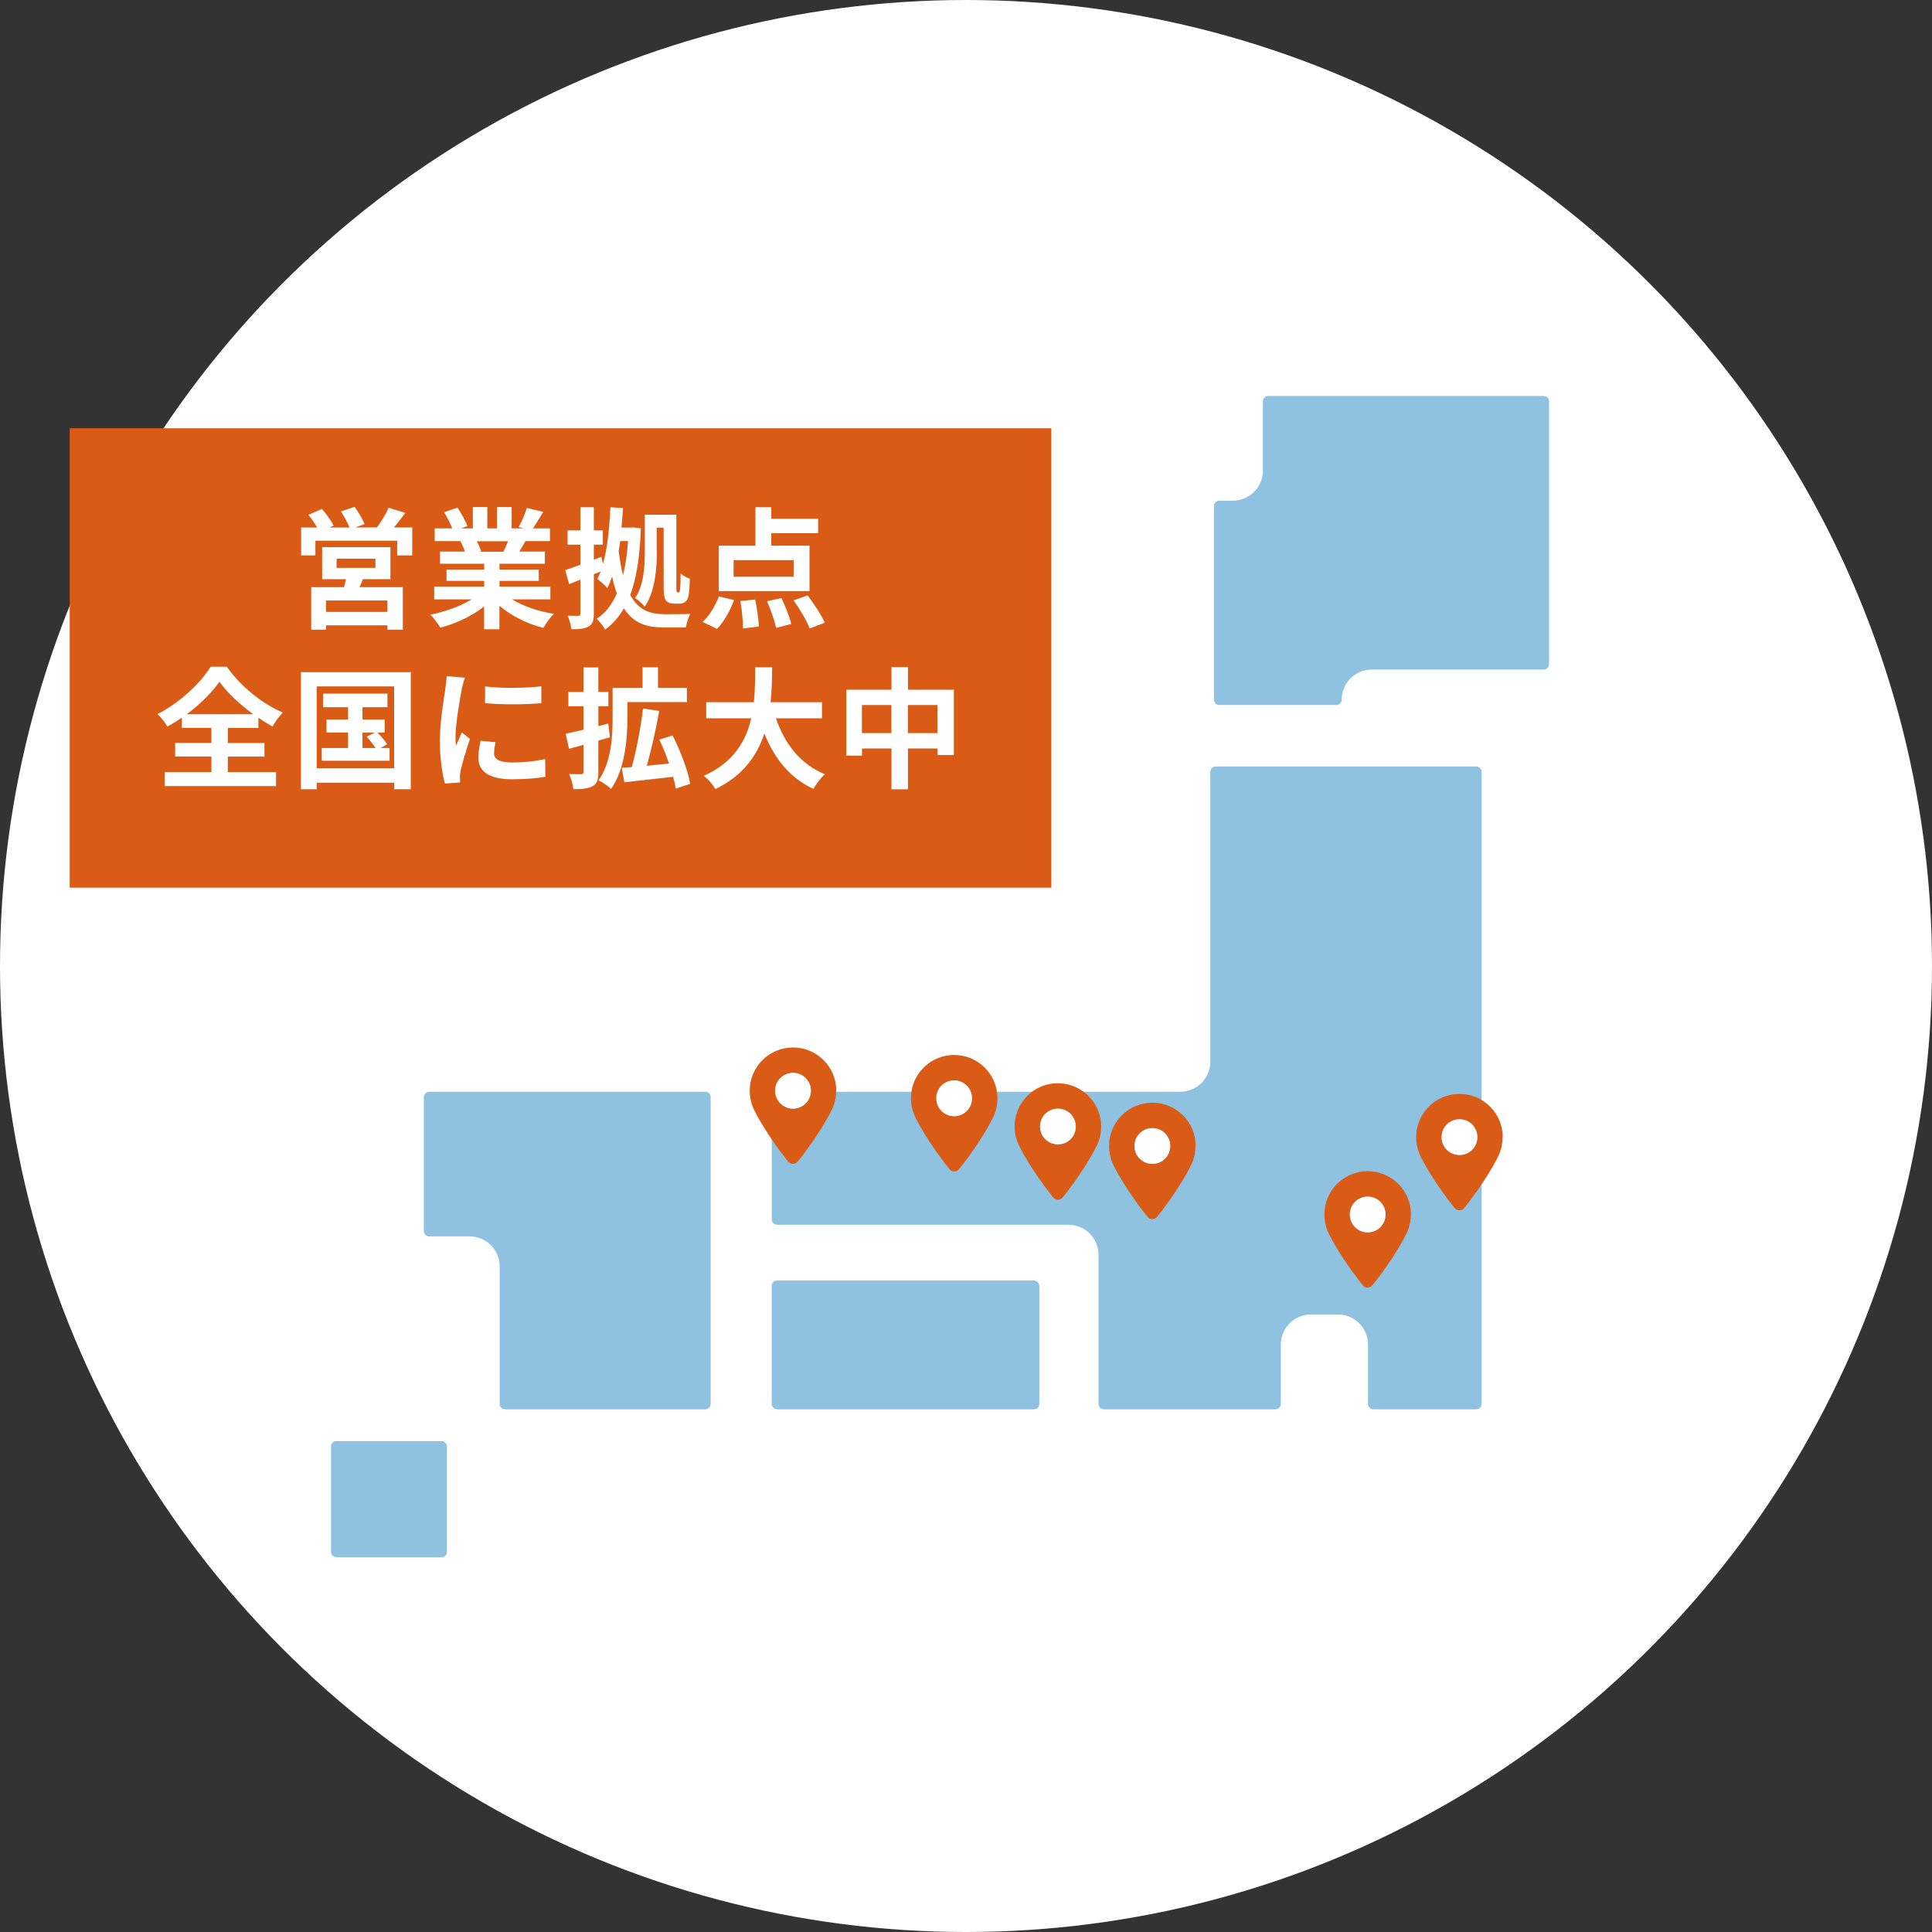
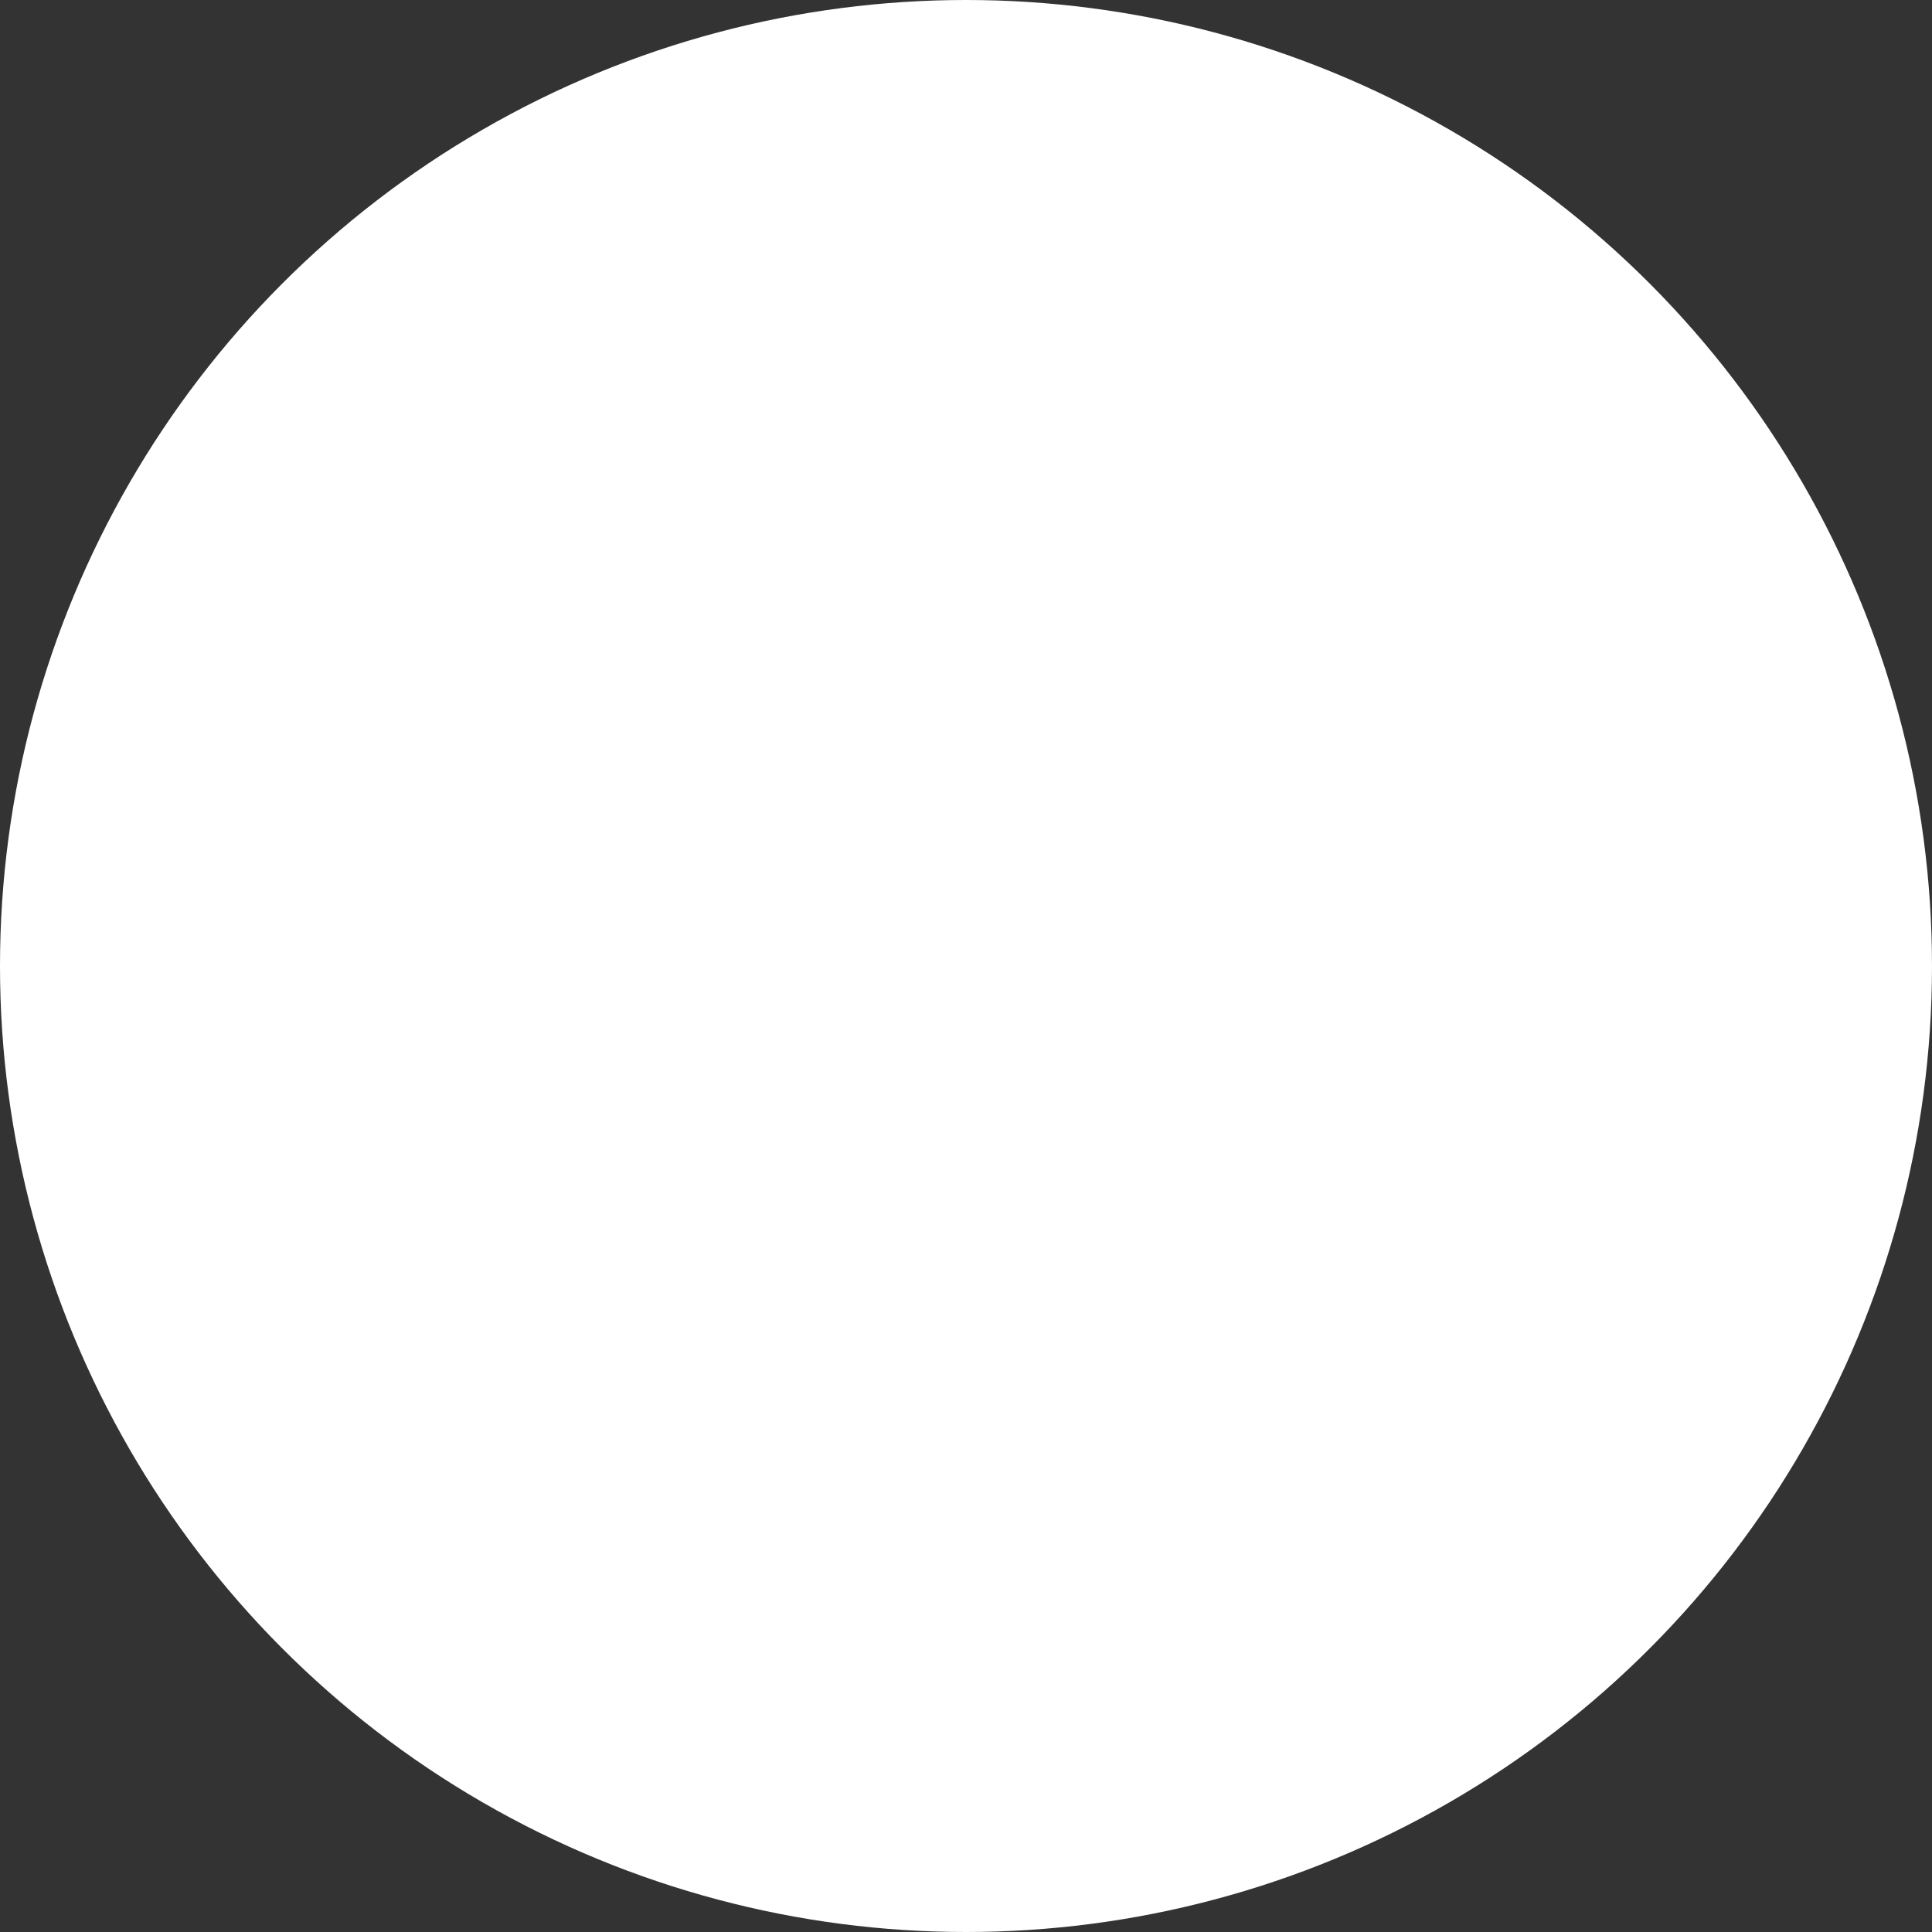
<svg xmlns="http://www.w3.org/2000/svg" id="uuid-a31f7c24-d05a-43e4-a979-4c00b20fd9ea" data-name="レイヤー 1" viewBox="0 0 240 240">
  <rect x="0" y="0" width="240" height="240" fill="#333333" stroke="none" />
  <defs>
    <clipPath id="uuid-6e7e3c4c-5184-41d6-a8e9-45a29a116b3e">
-       <circle cx="120" cy="120" r="120" fill="none" />
-     </clipPath>
+       </clipPath>
  </defs>
  <circle cx="120" cy="120" r="120" fill="#fff" />
  <g clip-path="url(#uuid-6e7e3c4c-5184-41d6-a8e9-45a29a116b3e)">
    <g>
      <g>
        <rect x="95.86" y="159.07" width="33.25" height="16" rx=".66" ry=".66" fill="#8fc2e1" />
-         <path d="M151.46,87.58c-.36,0-.66-.3-.66-.66v-24.06c0-.36.3-.66.66-.66h1.68c2.07,0,3.74-1.68,3.74-3.74v-8.61c0-.36.3-.66.66-.66h34.23c.36,0,.66.3.66.66v32.67c0,.36-.3.66-.66.66h-21.36c-2.07,0-3.74,1.68-3.74,3.74h0c0,.36-.3.66-.66.66h-14.54Z" fill="#8fc2e1" />
+         <path d="M151.46,87.58c-.36,0-.66-.3-.66-.66v-24.06c0-.36.3-.66.66-.66h1.68c2.07,0,3.74-1.68,3.74-3.74v-8.61c0-.36.3-.66.66-.66h34.23c.36,0,.66.3.66.66v32.67c0,.36-.3.66-.66.66h-21.36c-2.07,0-3.74,1.68-3.74,3.74h0c0,.36-.3.66-.66.66Z" fill="#8fc2e1" />
        <path d="M62.73,175.07c-.36,0-.66-.3-.66-.66v-17.08c0-2.07-1.67-3.74-3.74-3.74h-5.02c-.36,0-.66-.3-.66-.66v-16.65c0-.36.3-.66.66-.66h34.31c.36,0,.66.3.66.66v38.13c0,.36-.3.66-.66.66h-24.88Z" fill="#8fc2e1" />
        <path d="M170.6,175.07c-.36,0-.66-.3-.66-.66v-7.38c0-2.07-1.68-3.74-3.74-3.74h-3.35c-2.07,0-3.74,1.67-3.74,3.74v7.38c0,.36-.3.66-.66.66h-21.33c-.36,0-.66-.3-.66-.66v-18.53c0-2.07-1.67-3.74-3.74-3.74h-36.19c-.36,0-.66-.3-.66-.66v-15.2c0-.36.3-.66.66-.66h50.08c2.07,0,3.74-1.68,3.74-3.74v-36c0-.36.3-.66.66-.66h32.38c.36,0,.66.3.66.66v78.53c0,.36-.3.66-.66.66h-12.79Z" fill="#8fc2e1" />
        <rect x="41.12" y="179.02" width="14.4" height="14.43" rx=".66" ry=".66" fill="#8fc2e1" />
      </g>
      <g>
-         <path d="M103.89,135.5c0-2.97-2.41-5.38-5.38-5.38s-5.38,2.41-5.38,5.38c0,.68.13,1.32.35,1.92h0s0,0,0,0c.09.23.19.45.31.67,1.28,2.58,3.73,5.77,4.16,6.25,0,0,0,0,.01.01.02.02.03.03.04.04.13.12.3.19.5.19s.36-.07.5-.19c0,0,.02-.02.04-.04,0,0,0,0,.01-.01.44-.48,2.88-3.68,4.16-6.25.12-.21.22-.44.31-.67,0,0,0,0,0,0h0c.23-.6.35-1.24.35-1.92ZM98.51,137.72c-1.22,0-2.22-.99-2.22-2.22s.99-2.22,2.22-2.22,2.22.99,2.22,2.22-.99,2.22-2.22,2.22Z" fill="#d95b16" />
        <path d="M98.51,137.72c-1.22,0-2.22-.99-2.22-2.22s.99-2.22,2.22-2.22,2.22.99,2.22,2.22-.99,2.22-2.22,2.22Z" fill="#fff" />
      </g>
      <g>
        <path d="M123.91,136.44c0-3.32-3.01-5.94-6.44-5.28-2.15.41-3.87,2.18-4.23,4.35-.17,1.01-.06,1.99.28,2.85,0,0,0,0,0,0,0,0,0,0,0,0,.09.23.19.45.31.67,1.28,2.58,3.73,5.77,4.16,6.25,0,0,0,0,.01.01.02.02.03.03.04.04.13.12.3.19.5.19s.36-.07.5-.19c0,0,.02-.02.04-.04,0,0,0,0,.01-.01.44-.48,2.88-3.68,4.16-6.25.12-.21.22-.44.31-.67,0,0,0,0,0,0h0c.23-.6.35-1.24.35-1.92ZM118.96,138.61c-1.56.3-2.9-1.05-2.61-2.61.16-.87.87-1.58,1.74-1.74,1.56-.3,2.9,1.05,2.61,2.61-.16.87-.87,1.58-1.74,1.74Z" fill="#d95b16" />
        <path d="M118.53,138.66c-1.22,0-2.22-.99-2.22-2.22s.99-2.22,2.22-2.22,2.22.99,2.22,2.22-.99,2.22-2.22,2.22Z" fill="#fff" />
      </g>
      <g>
        <path d="M136.79,139.95c0-3.32-3.01-5.94-6.44-5.28-2.15.41-3.87,2.18-4.23,4.35-.17,1.01-.06,1.99.28,2.85,0,0,0,0,0,0,0,0,0,0,0,0,.09.23.19.45.31.67,1.28,2.58,3.73,5.77,4.16,6.25,0,0,0,0,.01.01.02.02.03.03.04.04.13.12.3.19.5.19s.36-.07.5-.19c0,0,.02-.02.04-.04,0,0,0,0,.01-.01.44-.48,2.88-3.68,4.16-6.25.12-.21.22-.44.31-.67,0,0,0,0,0,0h0c.23-.6.35-1.24.35-1.92ZM131.85,142.12c-1.56.3-2.9-1.05-2.61-2.61.16-.87.87-1.58,1.74-1.74,1.56-.3,2.9,1.05,2.61,2.61-.16.87-.87,1.58-1.74,1.74Z" fill="#d95b16" />
        <path d="M131.42,142.16c-1.22,0-2.22-.99-2.22-2.22s.99-2.22,2.22-2.22,2.22.99,2.22,2.22-.99,2.22-2.22,2.22Z" fill="#fff" />
      </g>
      <g>
-         <path d="M148.53,142.36c0-2.97-2.41-5.38-5.38-5.38s-5.38,2.41-5.38,5.38c0,.68.13,1.32.35,1.92h0s0,0,0,0c.09.23.19.45.31.67,1.28,2.58,3.73,5.77,4.16,6.25,0,0,0,0,.01.01.02.02.03.03.04.04.13.12.3.19.5.19s.36-.07.5-.19c0,0,.02-.02.04-.04,0,0,0,0,.01-.01.44-.48,2.88-3.68,4.16-6.25.12-.21.22-.44.31-.67,0,0,0,0,0,0h0c.23-.6.35-1.24.35-1.92ZM143.15,144.58c-1.22,0-2.22-.99-2.22-2.22s.99-2.22,2.22-2.22,2.22.99,2.22,2.22-.99,2.22-2.22,2.22Z" fill="#d95b16" />
        <path d="M143.15,144.58c-1.22,0-2.22-.99-2.22-2.22s.99-2.22,2.22-2.22,2.22.99,2.22,2.22-.99,2.22-2.22,2.22Z" fill="#fff" />
      </g>
      <g>
        <path d="M175.28,150.87c0-2.97-2.41-5.38-5.38-5.38s-5.38,2.41-5.38,5.38c0,.68.13,1.32.35,1.92h0s0,0,0,0c.09.23.19.45.31.67,1.28,2.58,3.73,5.77,4.16,6.25,0,0,0,0,.01.01.02.02.03.03.04.04.13.12.3.19.5.19s.36-.07.5-.19c0,0,.02-.02.04-.04,0,0,0,0,.01-.01.44-.48,2.88-3.68,4.16-6.25.12-.21.22-.44.31-.67,0,0,0,0,0,0h0c.23-.6.35-1.24.35-1.92ZM169.9,153.09c-1.22,0-2.22-.99-2.22-2.22s.99-2.22,2.22-2.22,2.22.99,2.22,2.22-.99,2.22-2.22,2.22Z" fill="#d95b16" />
        <path d="M169.9,153.09c-1.22,0-2.22-.99-2.22-2.22s.99-2.22,2.22-2.22,2.22.99,2.22,2.22-.99,2.22-2.22,2.22Z" fill="#fff" />
      </g>
      <g>
        <path d="M186.68,141.27c0-2.97-2.41-5.38-5.38-5.38s-5.38,2.41-5.38,5.38c0,.68.13,1.32.35,1.92,0,0,0,0,0,0,0,0,0,0,0,0,.09.23.19.45.31.67,1.28,2.58,3.73,5.77,4.16,6.25,0,0,0,0,.01.01.02.02.03.03.04.04.13.12.3.19.5.19s.36-.07.5-.19c0,0,.02-.02.04-.04,0,0,0,0,.01-.01.44-.48,2.88-3.68,4.16-6.25.12-.21.22-.44.31-.67,0,0,0,0,0,0h0c.23-.6.35-1.24.35-1.92ZM181.3,143.48c-1.22,0-2.22-.99-2.22-2.22s.99-2.22,2.22-2.22,2.22.99,2.22,2.22-.99,2.22-2.22,2.22Z" fill="#d95b16" />
        <path d="M181.3,143.48c-1.22,0-2.22-.99-2.22-2.22s.99-2.22,2.22-2.22,2.22.99,2.22,2.22-.99,2.22-2.22,2.22Z" fill="#fff" />
      </g>
    </g>
  </g>
  <g>
-     <rect x="8.66" y="53.2" width="121.94" height="57.07" fill="#d95b16" />
    <g>
      <path d="M51.21,65.53v3.46h-1.87v-1.82h-10.16v1.82h-1.77v-3.46h1.98c-.29-.52-.7-1.11-1.07-1.58l1.67-.73c.54.62,1.17,1.48,1.45,2.08l-.52.23h2.5c-.23-.58-.67-1.38-1.06-2l1.69-.57c.47.63,1.01,1.56,1.24,2.14l-1.14.42h2.67c.52-.7,1.14-1.67,1.45-2.45l2.08.65c-.47.62-.96,1.27-1.41,1.8h2.28ZM45.08,71.95c-.13.36-.28.68-.42.99h5.38v5.28h-1.92v-.54h-7.62v.54h-1.84v-5.28h4.08c.08-.33.18-.67.24-.99h-2.96v-3.98h8.48v3.98h-3.43ZM48.12,74.6h-7.62v1.41h7.62v-1.41ZM41.81,70.54h4.83v-1.14h-4.83v1.14Z" fill="#fff" />
      <path d="M63.65,74.48c1.38.84,3.27,1.48,5.15,1.77-.44.42-1.01,1.23-1.3,1.75-2-.5-3.96-1.48-5.46-2.75v2.92h-1.9v-2.83c-1.51,1.19-3.51,2.13-5.44,2.63-.28-.47-.83-1.22-1.23-1.61,1.82-.37,3.74-1.06,5.13-1.9h-4.66v-1.59h6.21v-.71h-4.68v-1.4h4.68v-.73h-5.49v-1.51h3.09c-.13-.41-.34-.89-.55-1.27l.2-.03h-3.4v-1.58h2.18c-.23-.62-.65-1.4-1.01-2.01l1.66-.57c.47.7,1.01,1.66,1.23,2.29l-.8.29h1.48v-2.65h1.8v2.65h1.2v-2.65h1.82v2.65h1.45l-.58-.18c.39-.67.8-1.64,1.02-2.36l2.03.49c-.46.75-.89,1.48-1.27,2.05h2.11v1.58h-3.05c-.26.47-.52.91-.76,1.3h3.18v1.51h-5.64v.73h4.88v1.4h-4.88v.71h6.32v1.59h-4.71ZM59.23,67.24c.23.42.44.91.55,1.25l-.28.05h3.04c.19-.39.39-.86.57-1.3h-3.88Z" fill="#fff" />
      <path d="M79.61,65.66c-.13,3.48-.54,6.17-1.32,8.25,1.04,1.92,2.47,2.37,4.22,2.39.54,0,2.62,0,3.23-.03-.23.42-.47,1.22-.54,1.67h-2.81c-2.05,0-3.67-.49-4.89-2.37-.62,1.09-1.38,1.95-2.32,2.63-.24-.42-.7-1.02-1.06-1.33,1.06-.67,1.88-1.72,2.5-3.14-.21-.62-.41-1.3-.58-2.1-.18.52-.37.99-.6,1.41-.24-.29-.88-.86-1.24-1.12.15-.29.29-.6.42-.93l-.85.34v4.89c0,.84-.16,1.32-.63,1.59-.47.29-1.14.36-2.16.36-.05-.46-.24-1.2-.47-1.69.57.02,1.15.02,1.33.02.2,0,.26-.07.26-.28v-4.22l-1.41.57-.47-1.75c.54-.18,1.19-.41,1.88-.67v-2.49h-1.59v-1.77h1.59v-2.88h1.67v2.88h1.12v1.77h-1.12v1.87l.94-.36.19.89c.57-1.98.8-4.5.93-7.05l1.56.11c-.05.81-.11,1.62-.19,2.42h1.15l.28-.03.96.13ZM77.05,67.22c-.07.42-.13.83-.2,1.23.15,1.17.33,2.16.54,3.02.31-1.25.52-2.67.63-4.26h-.97ZM81.6,68.47c0,2.08-.21,5.02-1.51,6.89-.24-.31-.86-.88-1.19-1.06,1.1-1.64,1.2-4.01,1.2-5.83v-4.53h3.92v8.87c0,.39,0,.63.03.7.02.07.06.08.11.08h.11c.06,0,.11-.02.15-.08.03-.06.05-.19.08-.49.02-.31.05-.94.05-1.77.29.26.75.5,1.15.65-.02.76-.08,1.71-.16,2.08-.08.37-.21.62-.41.78-.21.18-.5.23-.78.23h-.67c-.31,0-.67-.1-.91-.36-.23-.28-.33-.58-.33-1.85v-7.23h-.86v2.92Z" fill="#fff" />
      <path d="M87.28,77.26c.8-.71,1.58-2,2.03-3.17l1.87.45c-.47,1.3-1.25,2.71-2.11,3.58l-1.79-.86ZM100.55,73.43h-11.26v-5.64h4.55v-4.78h1.97v1.43h5.82v1.8h-5.82v1.54h4.75v5.64ZM98.59,69.58h-7.46v2.06h7.46v-2.06ZM93.81,74.48c.24,1.1.42,2.5.46,3.35l-1.97.24c0-.84-.13-2.29-.33-3.41l1.84-.18ZM97.06,74.29c.5,1.02,1.04,2.37,1.23,3.22l-1.87.49c-.18-.84-.67-2.24-1.14-3.31l1.77-.39ZM100.32,73.96c.78,1.02,1.72,2.44,2.13,3.4l-1.87.71c-.34-.93-1.22-2.4-2-3.49l1.74-.62Z" fill="#fff" />
      <path d="M28.28,95.91h6.01v1.74h-13.83v-1.74h5.8v-1.93h-4.5v-1.69h4.5v-1.87h-3.67v-1.28c-.58.41-1.19.78-1.8,1.12-.24-.46-.78-1.15-1.22-1.56,2.78-1.4,5.39-3.9,6.6-5.88h2c1.74,2.47,4.39,4.6,6.96,5.69-.5.52-.93,1.14-1.28,1.74-.58-.33-1.17-.68-1.75-1.09v1.27h-3.8v1.87h4.55v1.69h-4.55v1.93ZM31.45,88.72c-1.69-1.24-3.25-2.71-4.19-4.03-.93,1.32-2.37,2.78-4.06,4.03h8.25Z" fill="#fff" />
      <path d="M51.03,83.5v14.54h-2.06v-.81h-9.62v.81h-1.97v-14.54h13.65ZM48.96,95.44v-10.17h-9.62v10.17h9.62ZM48.39,92.92v1.58h-8.42v-1.58h3.27v-1.92h-2.68v-1.62h2.68v-1.53h-3.09v-1.69h7.98v1.69h-3.1v1.53h2.75v1.62h-.89c.44.46.96,1.06,1.22,1.45l-.84.47h1.14ZM45.03,92.92h1.62c-.28-.44-.73-.99-1.1-1.41l.99-.5h-1.51v1.92Z" fill="#fff" />
      <path d="M57.36,85.63c-.21,1.09-.78,4.34-.78,5.96,0,.31.02.73.06,1.06.24-.55.5-1.12.73-1.66l1.01.8c-.46,1.35-.99,3.12-1.17,3.98-.05.24-.08.6-.08.76,0,.18.02.44.03.67l-1.89.13c-.32-1.12-.63-3.1-.63-5.31,0-2.44.5-5.18.68-6.44.05-.46.15-1.07.16-1.59l2.27.2c-.13.34-.34,1.15-.41,1.45ZM61.37,93.57c0,.71.62,1.15,2.27,1.15,1.45,0,2.65-.13,4.08-.42l.03,2.19c-1.06.19-2.36.31-4.19.31-2.79,0-4.14-.99-4.14-2.67,0-.63.1-1.28.28-2.11l1.87.18c-.13.54-.19.93-.19,1.37ZM67.25,85.25v2.1c-2,.18-4.94.2-6.99,0v-2.08c2,.28,5.23.2,6.99-.02Z" fill="#fff" />
      <path d="M75.78,91.58c-.47.15-.96.28-1.45.42v3.87c0,.96-.16,1.48-.68,1.77-.54.33-1.3.39-2.42.39-.05-.52-.29-1.35-.54-1.88.63.03,1.3.03,1.51.02.19,0,.28-.06.28-.31v-3.33l-1.8.49-.41-1.87c.62-.13,1.38-.31,2.21-.5v-2.92h-1.88v-1.77h1.88v-3.05h1.85v3.05h1.25v1.77h-1.25v2.47l1.23-.32.21,1.72ZM77.94,89.22c0,2.54-.31,6.35-2.03,8.78-.33-.33-1.12-.86-1.56-1.07,1.59-2.21,1.75-5.44,1.75-7.72v-3.75h3.72v-2.57h1.92v2.57h3.59v1.75h-7.39v2.02ZM83.95,97.98c-.07-.44-.18-.94-.33-1.48-2.15.24-4.39.5-6.06.68l-.33-1.79,1.25-.1c.57-2.06,1.14-5,1.4-7.28l2.01.31c-.41,2.29-.99,4.86-1.54,6.81.89-.1,1.84-.18,2.76-.28-.34-1.01-.76-2.05-1.2-2.97l1.64-.52c.98,1.92,1.92,4.39,2.19,6.01l-1.8.6Z" fill="#fff" />
      <path d="M96.39,89.22c1.07,3.17,3.04,5.72,6.08,6.96-.49.41-1.12,1.27-1.43,1.82-2.94-1.38-4.83-3.75-6.09-6.89-.88,2.71-2.63,5.25-6.08,6.91-.31-.54-.88-1.23-1.45-1.64,3.72-1.66,5.26-4.35,5.9-7.15h-5.59v-2h5.92c.16-1.53.15-3.01.16-4.34h2.11c-.02,1.33-.03,2.83-.2,4.34h6.39v2h-5.72Z" fill="#fff" />
      <path d="M118.49,85.68v8.11h-2.03v-.81h-3.67v5.07h-2.05v-5.07h-3.66v.89h-1.95v-8.19h5.61v-2.81h2.05v2.81h5.7ZM110.73,91.07v-3.49h-3.66v3.49h3.66ZM116.45,91.07v-3.49h-3.67v3.49h3.67Z" fill="#fff" />
    </g>
  </g>
</svg>